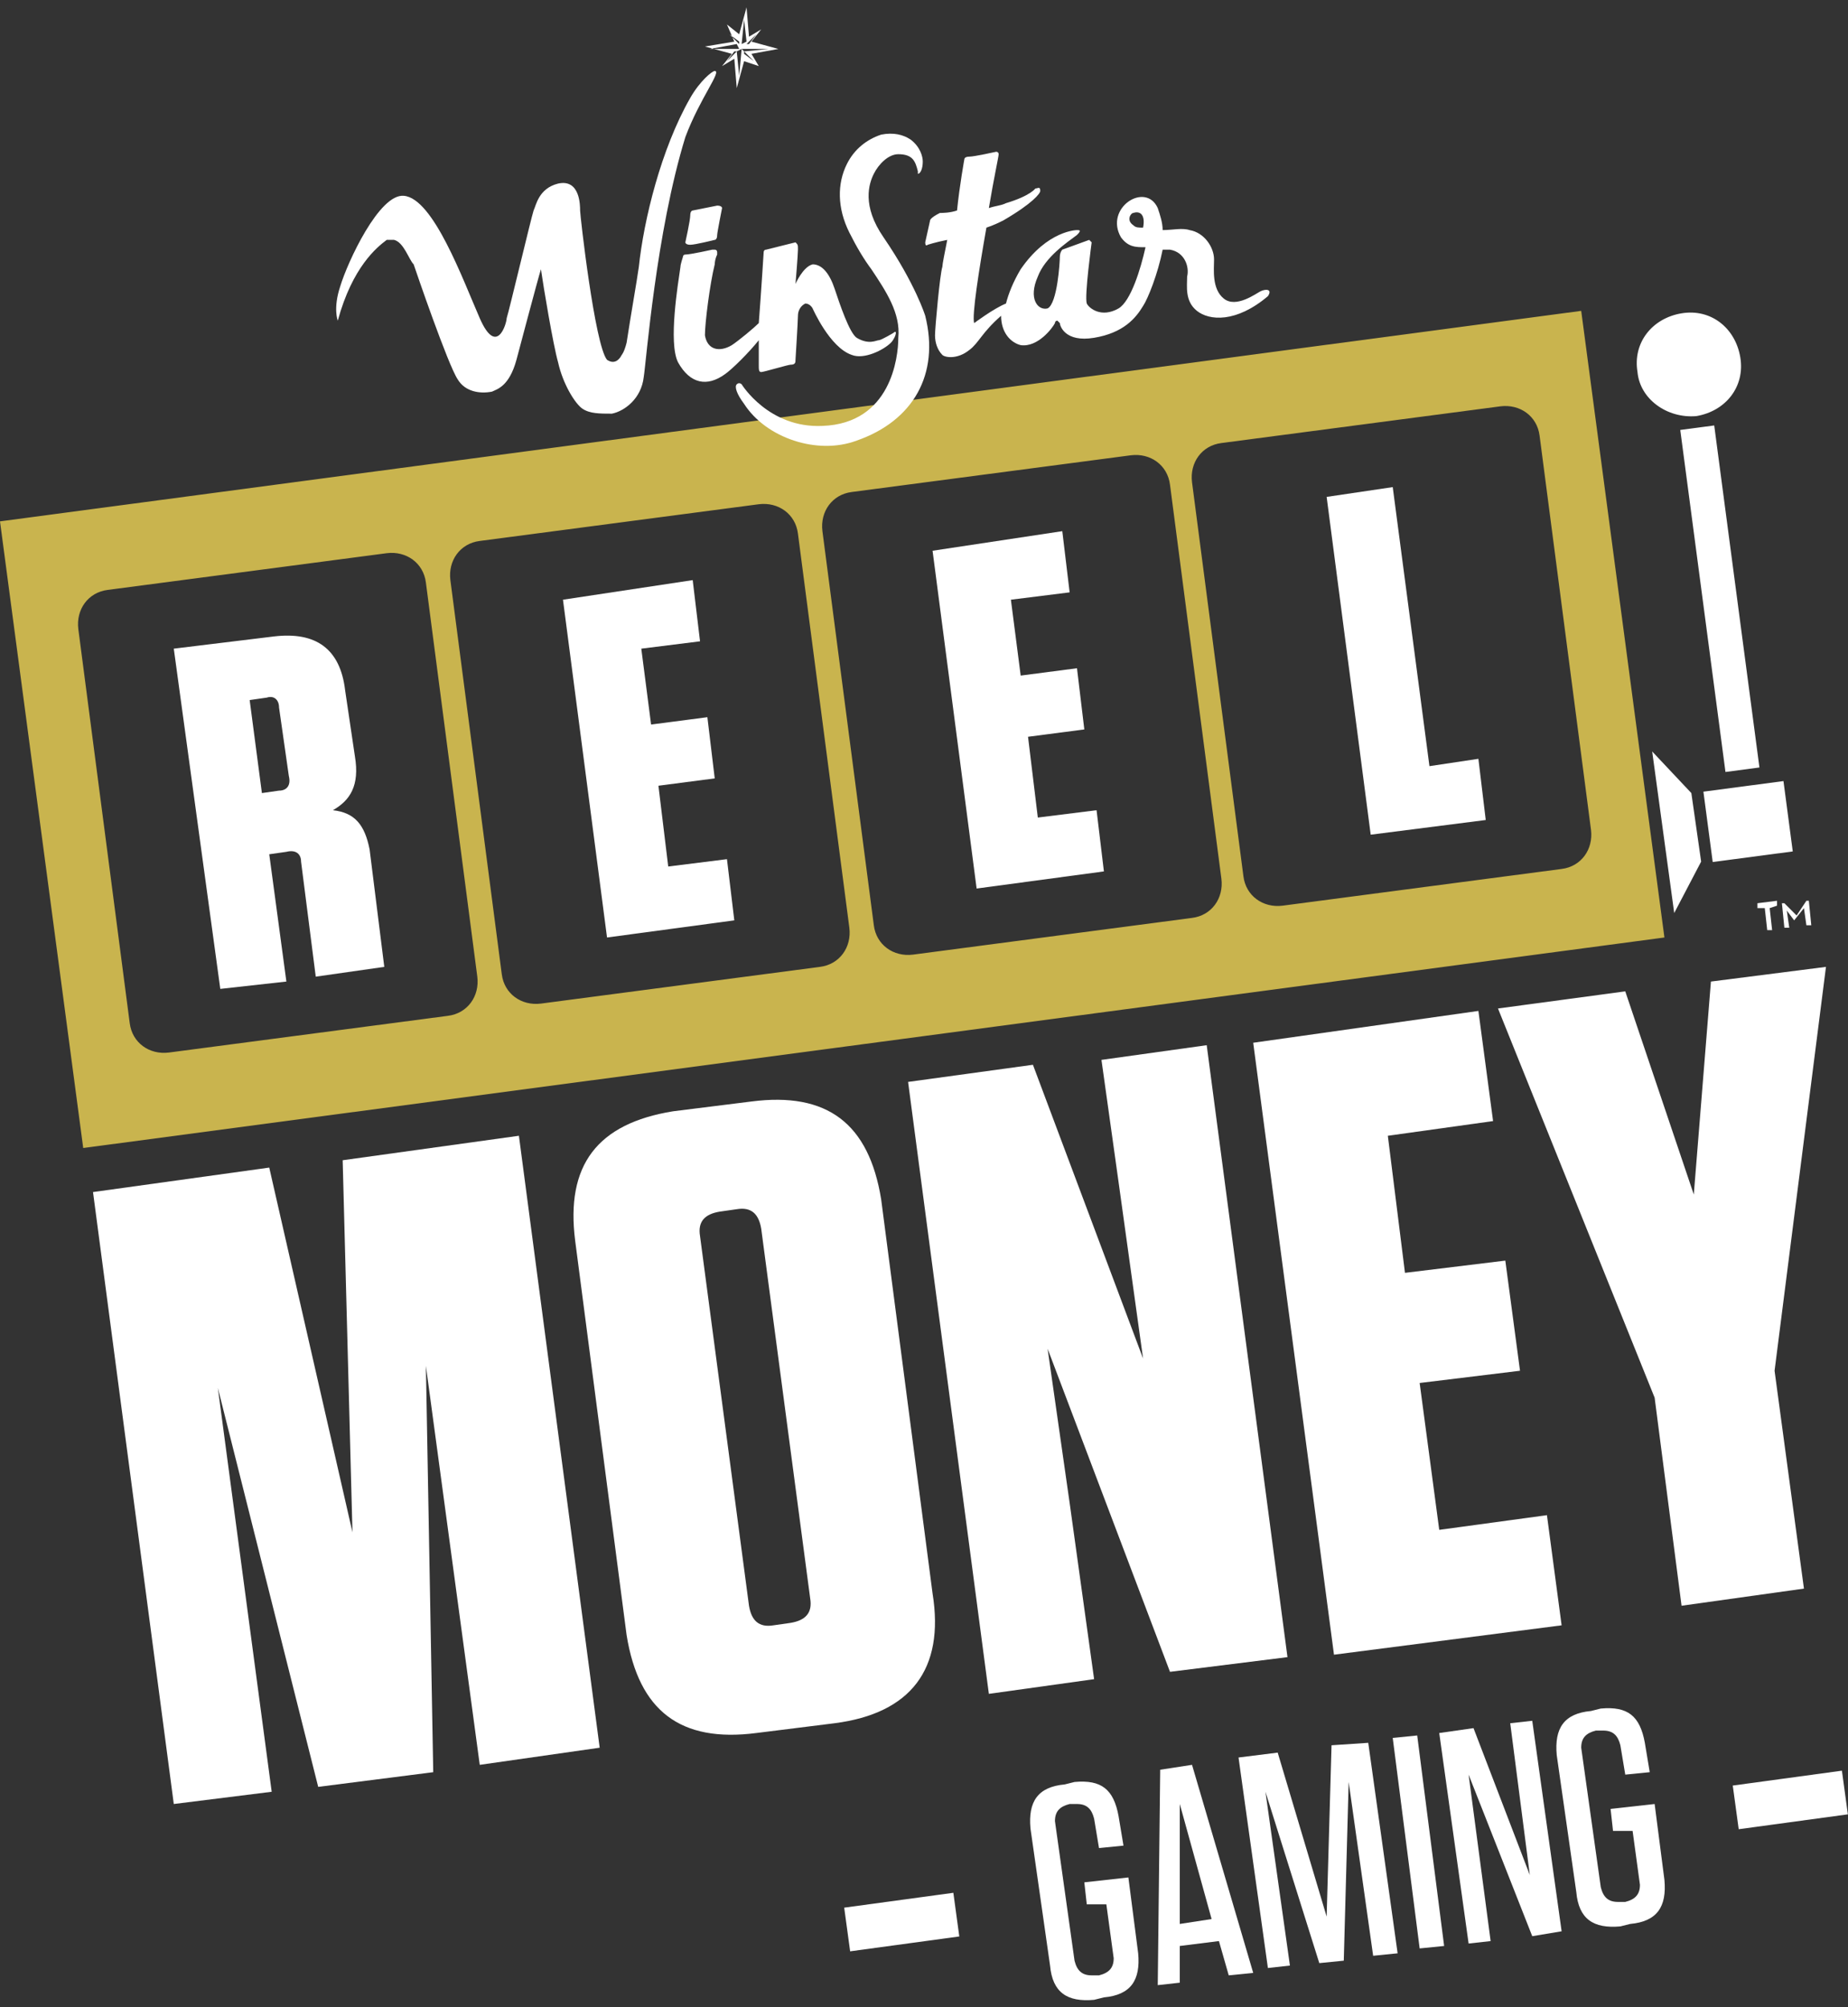
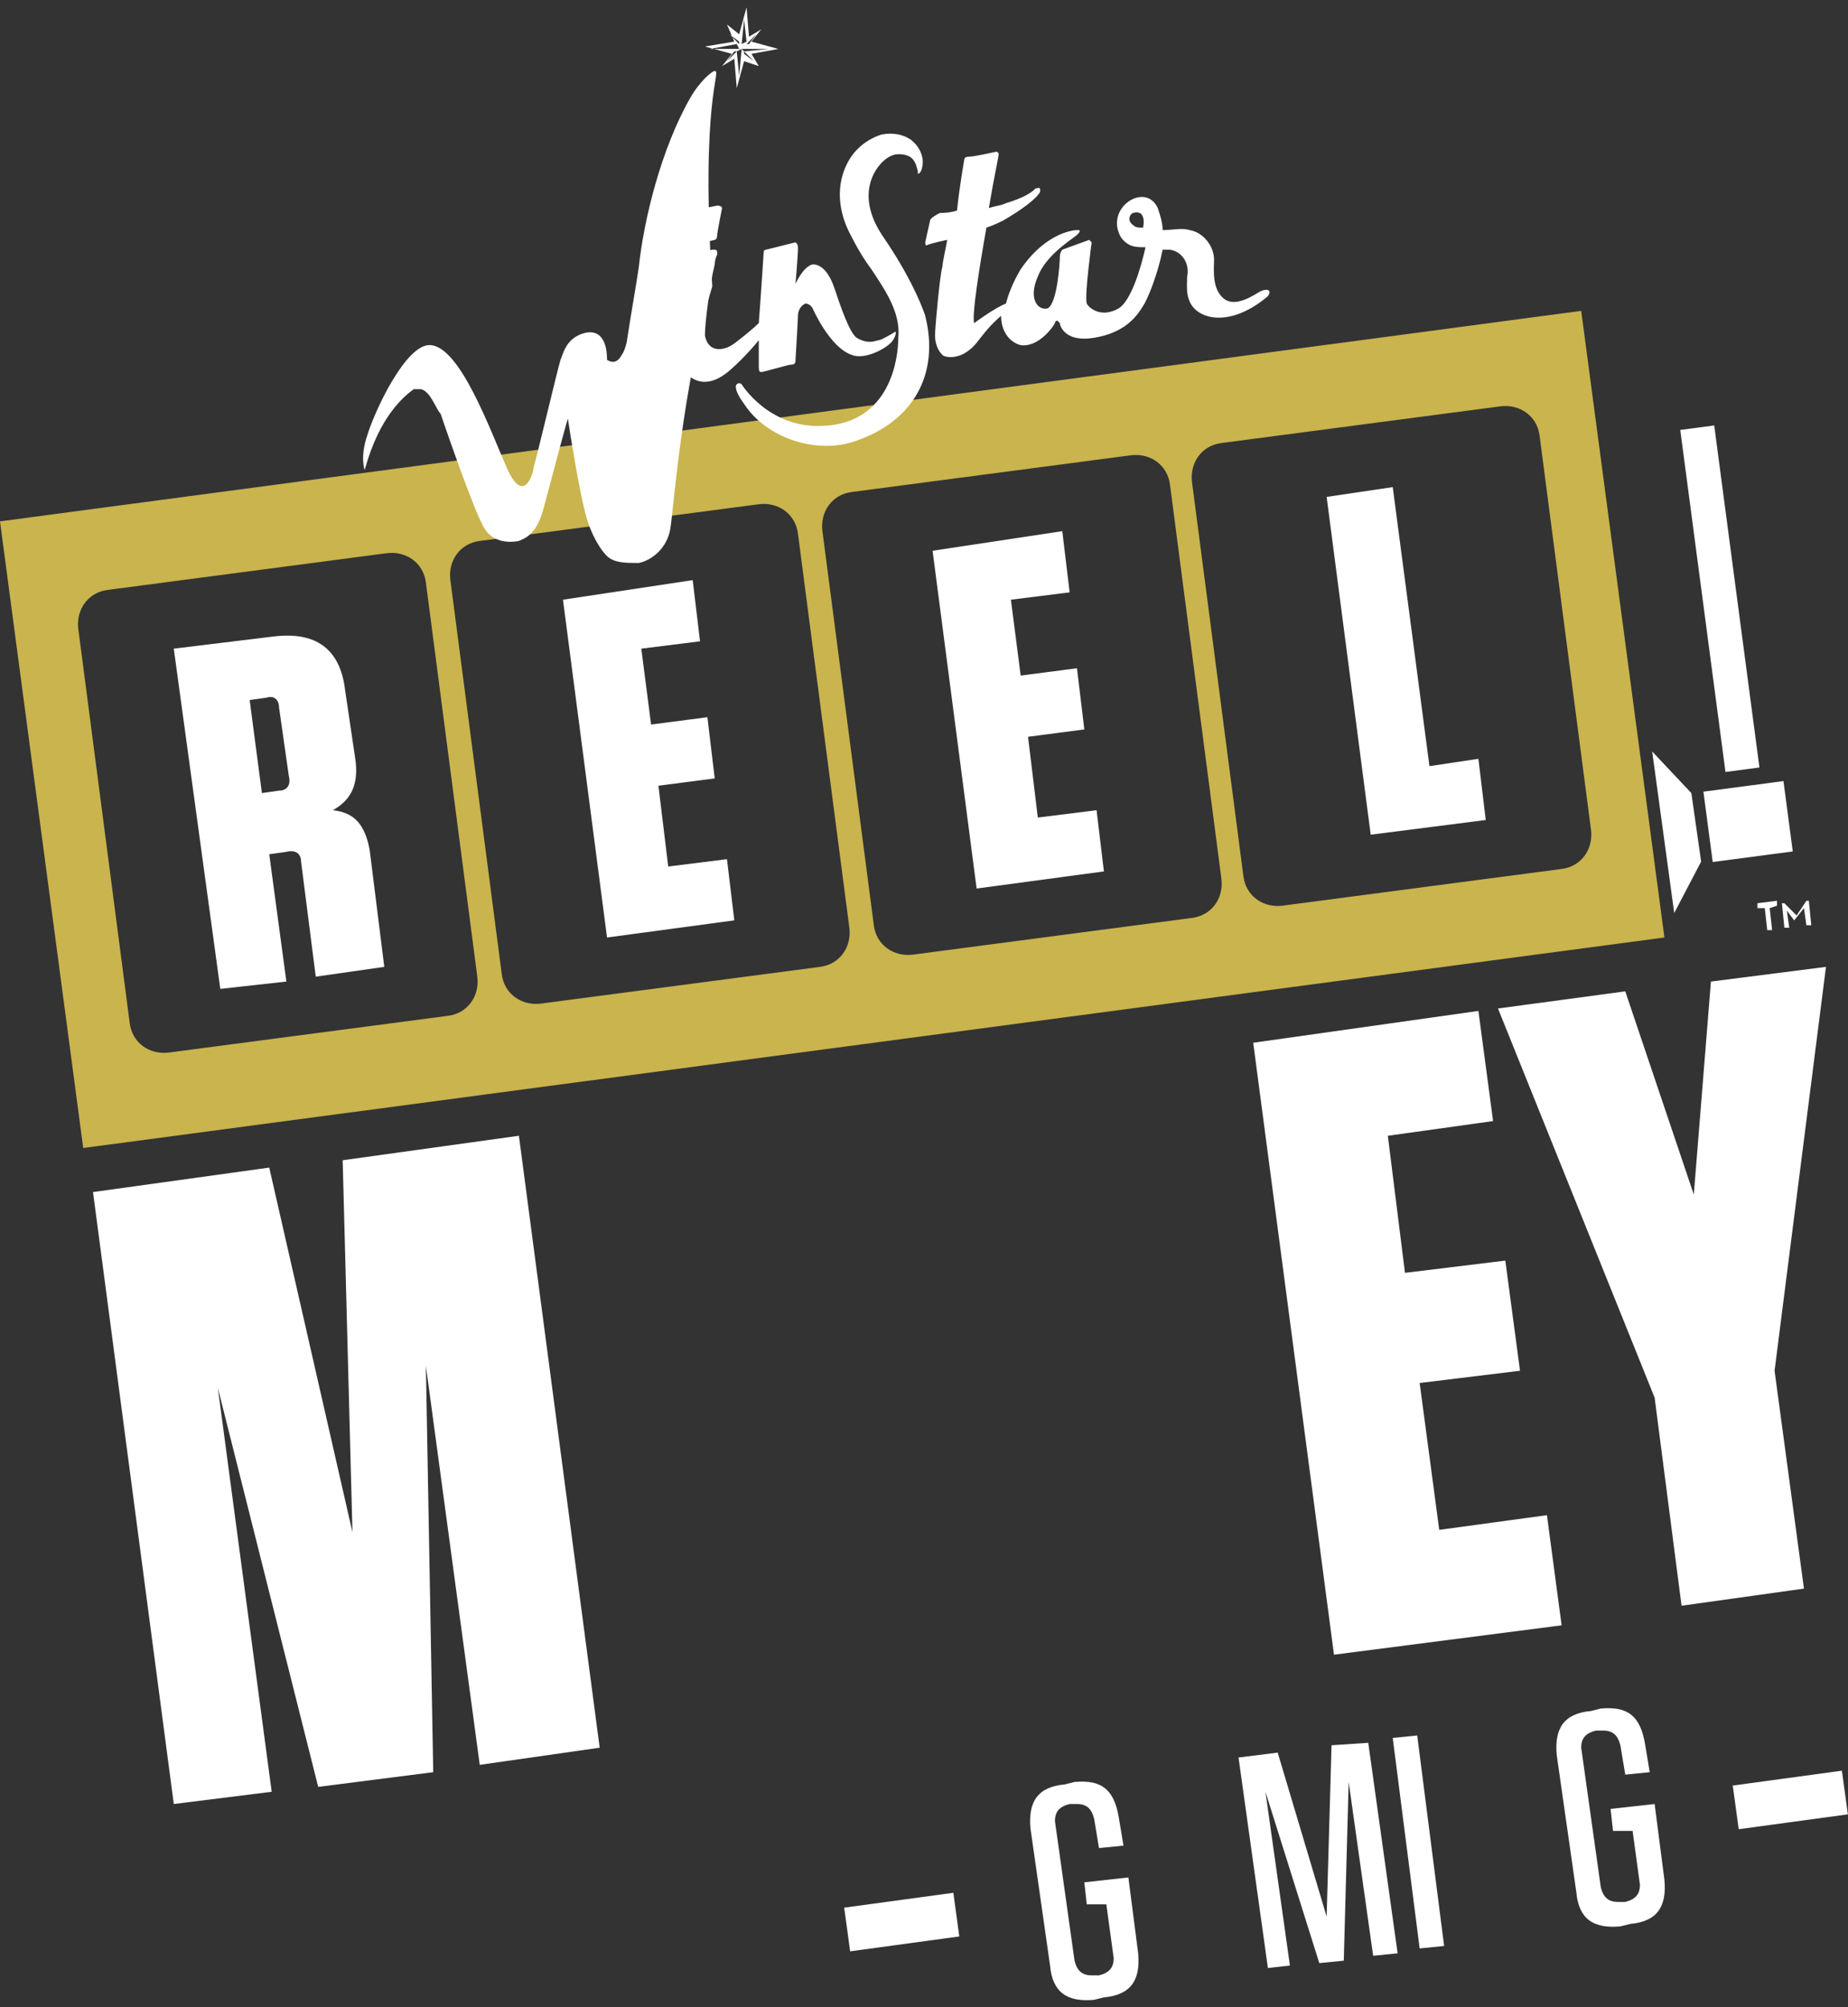
<svg xmlns="http://www.w3.org/2000/svg" xmlns:ns1="http://sodipodi.sourceforge.net/DTD/sodipodi-0.dtd" xmlns:ns2="http://www.inkscape.org/namespaces/inkscape" version="1.1" id="svg1323" x="0px" y="0px" viewBox="0 0 75.5 82" style="enable-background:new 0 0 75.5 82;" xml:space="preserve">
  <rect x="0" y="0" width="75.5" height="82" fill="#333333" stroke="none" />
  <style type="text/css">
	.st0{fill:#FFFFFF;}
	.st1{fill:#C9B44E;}
</style>
  <ns1:namedview bordercolor="#666666" borderopacity="1.0" id="base" ns2:current-layer="layer1" ns2:cx="66" ns2:cy="19.75" ns2:document-rotation="0" ns2:document-units="px" ns2:pagecheckerboard="0" ns2:pageopacity="0.0" ns2:pageshadow="2" ns2:window-height="948" ns2:window-maximized="1" ns2:window-width="1680" ns2:window-x="0" ns2:window-y="25" ns2:zoom="4" pagecolor="#ffffff" showgrid="false" units="px">
	</ns1:namedview>
  <g>
    <g>
      <g id="Handle_00000034091800171950805460000011985387753729242032_">
        <polygon class="st0" points="68.4,37.3 69.5,35.2 69.1,32.4 67.5,30.7    " />
        <rect x="69.6" y="17.4" transform="matrix(0.991 -0.131 0.131 0.991 -2.606 9.439)" class="st0" width="1.4" height="14.1" />
        <rect x="69.8" y="32.1" transform="matrix(0.991 -0.131 0.131 0.991 -3.784 9.675)" class="st0" width="3.3" height="2.9" />
-         <path class="st0" d="M69.3,17c1.2-0.2,2-1.2,1.8-2.4c-0.2-1.2-1.2-2-2.4-1.8c-1.2,0.2-2,1.2-1.8,2.4C67,16.3,68.1,17.1,69.3,17z" />
      </g>
      <g>
        <path class="st0" d="M15.1,34.7l0.6,4.8l-2.8,0.4l-0.6-4.7c0-0.3-0.2-0.5-0.6-0.4l-0.7,0.1l0.7,5.2L9,40.4L7.1,26.5l4.1-0.5     c1.7-0.2,2.7,0.5,2.9,2.2l0.4,2.7c0.2,1.2-0.2,1.8-0.9,2.2C14.5,33.2,14.9,33.7,15.1,34.7z M10.9,28.5l-0.7,0.1l0.5,3.8l0.7-0.1     c0.3,0,0.5-0.2,0.4-0.6l-0.4-2.8C11.4,28.6,11.2,28.4,10.9,28.5z" />
      </g>
      <g>
        <path class="st0" d="M28.3,23.7l0.3,2.5l-2.4,0.3l0.4,3.1l2.3-0.3l0.3,2.5l-2.3,0.3l0.4,3.3l2.4-0.3l0.3,2.5l-5.2,0.7l-1.8-13.8     L28.3,23.7z" />
      </g>
      <g>
        <path class="st0" d="M43.4,21.7l0.3,2.5l-2.4,0.3l0.4,3.1l2.3-0.3l0.3,2.5l-2.3,0.3l0.4,3.3l2.4-0.3l0.3,2.5l-5.2,0.7l-1.8-13.8     L43.4,21.7z" />
      </g>
      <g>
        <path class="st0" d="M56.9,19.9l1.5,11.4l2-0.3l0.3,2.5L56,34.1l-1.8-13.8L56.9,19.9z" />
      </g>
      <g>
        <path class="st0" d="M8.9,56.7l2.2,16.5l-4,0.5l-3.3-25l7.2-1l3.4,14.9L14,47.4l7.2-1l3.3,25l-4.9,0.7l-2.2-16.3l0.3,16.6L13,73     L8.9,56.7z" />
-         <path class="st0" d="M34.1,70.4l-3.2,0.4c-3.1,0.4-4.8-0.9-5.3-4l-2.1-16.1c-0.4-3.1,0.9-4.8,4-5.3l3.2-0.4     c3.1-0.4,4.8,0.9,5.3,4l2.1,16.1C38.6,68.2,37.2,70,34.1,70.4z M30.1,49.4l-0.7,0.1c-0.6,0.1-0.9,0.4-0.8,1l2,15.1     c0.1,0.6,0.4,0.9,1,0.8l0.7-0.1c0.6-0.1,0.9-0.4,0.8-1l-2-15.1C31,49.6,30.7,49.3,30.1,49.4z" />
-         <path class="st0" d="M47.8,68.3l-5-13.2l0.9,6.3l1,7.2l-4.3,0.6l-3.3-25l5.1-0.7l4.5,12l-1-7.2L45,43.3l4.3-0.6l3.3,25L47.8,68.3     z" />
        <path class="st0" d="M60.4,41.3l0.6,4.5l-4.3,0.6l0.7,5.6l4.1-0.5l0.6,4.5l-4.1,0.5l0.8,6l4.4-0.6l0.6,4.5l-9.3,1.2l-3.3-25     L60.4,41.3z" />
        <path class="st0" d="M73.7,64.9l-5,0.7l-1.1-8.5l-6.4-15.9l5.2-0.7l2.8,8.3l0.7-8.7l4.7-0.6L72.5,56L73.7,64.9z" />
      </g>
      <path id="Reels_00000080919250411830797470000018387934098611799983_" class="st1" d="M0,21.3l3.4,25.6L68,38.3l-3.4-25.6L0,21.3z     M34.7,37.9c0.1,0.8-0.4,1.5-1.2,1.6L22.1,41c-0.8,0.1-1.5-0.4-1.6-1.2l-2.1-16.1c-0.1-0.8,0.4-1.5,1.2-1.6L31,20.6    c0.8-0.1,1.5,0.4,1.6,1.2L34.7,37.9z M19.5,39.9c0.1,0.8-0.4,1.5-1.2,1.6L6.9,43c-0.8,0.1-1.5-0.4-1.6-1.2L3.2,25.7    c-0.1-0.8,0.4-1.5,1.2-1.6l11.4-1.5c0.8-0.1,1.5,0.4,1.6,1.2L19.5,39.9z M49.9,35.9c0.1,0.8-0.4,1.5-1.2,1.6L37.3,39    c-0.8,0.1-1.5-0.4-1.6-1.2l-2.1-16.1c-0.1-0.8,0.4-1.5,1.2-1.6l11.4-1.5c0.8-0.1,1.5,0.4,1.6,1.2L49.9,35.9z M65,33.9    c0.1,0.8-0.4,1.5-1.2,1.6L52.4,37c-0.8,0.1-1.5-0.4-1.6-1.2l-2.1-16.1c-0.1-0.8,0.4-1.5,1.2-1.6l11.4-1.5c0.8-0.1,1.5,0.4,1.6,1.2    L65,33.9z" />
      <g>
        <path class="st0" d="M44.4,77.8l-0.1-0.9l1.8-0.2l0.4,3.1c0.1,1.1-0.3,1.7-1.4,1.8l-0.4,0.1c-1.1,0.1-1.7-0.3-1.8-1.4l-0.8-5.6     c-0.1-1.1,0.3-1.7,1.4-1.8l0.4-0.1c1.1-0.1,1.6,0.3,1.8,1.4l0.2,1.2l-1,0.1l-0.2-1.2c-0.1-0.4-0.3-0.6-0.7-0.6l-0.3,0     c-0.4,0.1-0.6,0.3-0.6,0.7l0.8,5.7c0.1,0.4,0.3,0.6,0.7,0.6l0.3,0c0.4-0.1,0.6-0.3,0.6-0.7l-0.3-2.2L44.4,77.8z" />
-         <path class="st0" d="M50.2,80.7l-0.4-1.4l-1.6,0.2l0,1.5l-0.9,0.1l0.1-8.8l1.3-0.2l2.5,8.5L50.2,80.7z M48.2,78.6l1.3-0.2     l-1.3-4.7L48.2,78.6z" />
        <path class="st0" d="M55.9,71.2l1.2,8.6l-1,0.1l-1-7.1l-0.2,7.3l-1,0.1l-2.2-7l1,7.1l-0.9,0.1l-1.2-8.6l1.6-0.2l2,6.7l0.2-7     L55.9,71.2z" />
        <path class="st0" d="M59,79.5l-1,0.1L56.9,71l1-0.1L59,79.5z" />
-         <path class="st0" d="M60,72.5l0.9,6.8L60,79.4l-1.2-8.6l1.4-0.2l2.3,6l-0.8-6.2l0.9-0.1l1.2,8.6l-1.2,0.2L60,72.5z" />
        <path class="st0" d="M65.9,74.8l-0.1-0.9l1.8-0.2l0.4,3.1c0.1,1.1-0.3,1.7-1.4,1.8l-0.4,0.1c-1.1,0.1-1.7-0.3-1.8-1.4l-0.8-5.6     c-0.1-1.1,0.3-1.7,1.4-1.8l0.4-0.1c1.1-0.1,1.6,0.3,1.8,1.4l0.2,1.2l-1,0.1l-0.2-1.2c-0.1-0.4-0.3-0.6-0.7-0.6l-0.3,0     c-0.4,0.1-0.6,0.3-0.6,0.7l0.8,5.7c0.1,0.4,0.3,0.6,0.7,0.6l0.3,0c0.4-0.1,0.6-0.3,0.6-0.7l-0.3-2.2L65.9,74.8z" />
      </g>
      <rect x="34.6" y="77.6" transform="matrix(0.991 -0.135 0.135 0.991 -10.275 5.704)" class="st0" width="4.5" height="1.8" />
      <rect x="70.9" y="72.6" transform="matrix(0.991 -0.135 0.135 0.991 -9.271 10.571)" class="st0" width="4.5" height="1.8" />
      <g>
        <g>
          <path class="st0" d="M37.2,5.7c-0.3-0.2-0.7-0.3-1.2-0.2c-0.6,0.2-1.1,0.6-1.4,1.2c-0.4,0.8-0.4,1.8,0.1,2.8      c0.3,0.6,0.6,1.1,0.9,1.5c0.6,0.9,1.2,1.8,1.1,2.8c0,0.8-0.3,3.5-3.1,3.6c-2.2,0.1-3.3-1.7-3.3-1.7c0,0-0.1-0.1-0.2,0      c-0.1,0.1,0,0.4,0.3,0.8c0.9,1.4,3,2.1,4.6,1.5c2.3-0.8,3.4-2.7,2.8-5.1c0,0-0.4-1.3-1.7-3.2c-0.9-1.3-0.6-2.2-0.4-2.6      c0.2-0.4,0.6-0.8,1-0.8c0.6,0,0.7,0.3,0.8,0.7l0,0.1c0,0,0,0,0,0c0.1,0,0.2-0.2,0.2-0.5C37.7,6.4,37.6,6,37.2,5.7z" />
        </g>
        <path class="st0" d="M51.5,11.9c-0.2,0.1-1,0.7-1.5,0.3c-0.5-0.4-0.4-1.2-0.4-1.6c0-0.5-0.4-1.1-1-1.2c-0.3-0.1-0.7,0-1.1,0     c0-0.3-0.1-0.6-0.2-0.9c-0.5-1.1-2.2,0-1.5,1.2c0.3,0.4,0.6,0.4,1,0.4c-0.2,0.9-0.6,2.2-1.1,2.5c-0.7,0.4-1.2,0-1.3-0.2     c-0.1-0.3,0.2-2.5,0.2-2.5s-0.1-0.1-0.1-0.1c0,0-1.1,0.4-1.1,0.4s-0.1,0.1-0.1,0.3c0,0.2-0.1,1.9-0.5,2.1     c-0.4,0.1-0.8-0.4-0.4-1.3c0.3-0.8,1.2-1.4,1.6-1.7c0.2-0.2,0.1-0.2,0-0.2c0,0-1.2,0-2.3,1.6c-0.3,0.5-0.5,1-0.6,1.4     c-0.5,0.2-1.3,0.8-1.3,0.8c-0.1-0.3,0.2-2.2,0.5-3.9c0.3-0.1,0.5-0.2,0.7-0.3c1.2-0.7,1.5-1.1,1.5-1.2c0-0.2-0.1-0.1-0.2-0.1     c0,0-0.2,0.3-1.2,0.6c-0.2,0.1-0.4,0.1-0.7,0.2c0.2-1.2,0.4-2.1,0.4-2.2c0-0.1-0.1-0.1-0.1-0.1s-0.9,0.2-1.1,0.2     c-0.2,0-0.2,0.1-0.2,0.1s-0.2,1.1-0.3,2.1c-0.3,0.1-0.6,0.1-0.7,0.1C38,8.9,38,9,38,9l-0.2,0.9c0,0.2,0.1,0.1,0.1,0.1     s0.3-0.1,0.8-0.2c-0.1,0.5-0.2,1-0.2,1.1c-0.1,0.3-0.3,2.5-0.3,2.8c0,0.3,0.1,0.6,0.3,0.8c0.1,0.1,0.6,0.2,1.1-0.2     c0.4-0.3,0.5-0.7,1.3-1.4c0,0.7,0.4,1.1,0.8,1.2c0.7,0.1,1.3-0.7,1.4-0.9c0-0.1,0.1-0.1,0.1-0.1s0,0,0.1,0.1     c0,0.1,0.2,0.8,1.4,0.6c1.2-0.2,1.7-0.8,2-1.3c0.2-0.3,0.6-1.3,0.8-2.3c0.1,0,0.2,0,0.3,0c0.6,0.1,0.8,0.7,0.7,1.1     c0,0.4-0.1,1,0.4,1.4c0.5,0.4,1.6,0.5,2.9-0.6C52,11.8,51.7,11.8,51.5,11.9z M46.7,9.3C46.7,9.3,46.7,9.3,46.7,9.3     c-0.2,0-0.3,0-0.4-0.1c-0.3-0.2-0.1-0.5,0-0.5C46.6,8.6,46.8,8.8,46.7,9.3z" />
        <path class="st0" d="M36.6,13.6c0-0.1-0.1,0-0.1,0c0,0-0.5,0.3-0.6,0.3c-0.1,0-0.4,0.2-0.9-0.1c-0.3-0.2-0.7-1.4-0.9-2     c-0.2-0.6-0.5-1-0.9-1c-0.4,0.1-0.7,0.8-0.7,0.8s0.1-1.2,0.1-1.4c0-0.2,0-0.2-0.1-0.3c0,0-1.2,0.3-1.2,0.3     c-0.1,0-0.1,0.1-0.1,0.1s-0.1,1.6-0.2,2.9c-0.2,0.2-0.8,0.7-1.1,0.9c-0.5,0.3-1,0.2-1.1-0.4c0-0.5,0.2-2.1,0.4-2.9     c0,0,0-0.2,0.1-0.4c0,0,0,0,0,0c0-0.1,0-0.1,0-0.1s0-0.1-0.1-0.1c0,0,0,0,0,0c0,0,0,0,0,0c0,0-0.1,0-0.1,0s-0.9,0.2-1.1,0.2     c-0.1,0-0.1,0.1-0.1,0.1s-0.1,0.3-0.1,0.4c-0.1,0.7-0.5,3.1-0.1,3.9c0.5,0.9,1.2,1,1.9,0.5c0.3-0.2,1-0.9,1.4-1.4     c0,0,0,0.1,0,0.1c0,0.1,0,0.2,0,0.2c0,0.4,0,0.6,0,0.7c0,0.2,0,0.3,0.1,0.3c0.1,0,1.1-0.3,1.2-0.3c0.2,0,0.2-0.1,0.2-0.2     c0,0,0.1-1.6,0.1-1.8c0-0.2,0.1-0.4,0.3-0.5c0.2,0,0.3,0.2,0.3,0.2s0.7,1.6,1.6,1.9c0.5,0.2,1.3-0.2,1.6-0.5     C36.5,13.9,36.6,13.7,36.6,13.6z" />
        <path class="st0" d="M29.3,8.4l-1,0.2c0,0-0.1,0-0.1,0.2S28,9.9,28,9.9s0,0.1,0.2,0.1c0.2,0,1-0.2,1-0.2s0.1,0,0.1-0.2     c0-0.1,0.2-1.1,0.2-1.1S29.5,8.4,29.3,8.4z" />
        <g>
          <path class="st0" d="M28.8,1.9l1.1,0.3l-0.4,0.5c0,0,0,0,0,0c0,0,0,0,0,0l0.5-0.3l0.1,1.2c0,0,0,0,0,0c0,0,0,0,0,0l0.3-1.1      L31,2.7c0,0,0,0,0,0c0,0,0,0,0,0l-0.3-0.5L31.8,2c0,0,0,0,0,0l0,0c0,0,0,0,0,0c0,0,0,0,0,0l-1.1-0.3l0.4-0.5c0,0,0,0,0,0l0,0      c0,0,0,0,0,0c0,0,0,0,0,0l-0.5,0.3l-0.1-1.2c0,0,0,0,0,0c0,0,0,0,0,0c0,0,0,0,0,0l0,0l-0.3,1.1l-0.5-0.4c0,0,0,0,0,0      c0,0,0,0,0,0c0,0,0,0,0,0l0,0L30,1.7L28.8,1.9C28.8,1.8,28.8,1.8,28.8,1.9C28.8,1.9,28.8,1.9,28.8,1.9 M29.7,2.5L30,2.1l0.1,0      L29.7,2.5z M30.8,2.5l-0.4-0.3l0-0.1L30.8,2.5z M31.4,2L31.4,2l-1,0.1l0,0L30.3,2c0,0,0,0,0,0L31.4,2z M30.9,1.4l-0.3,0.4      l-0.1,0L30.9,1.4z M30.4,0.8L30.4,0.8l0.1,0.9l-0.2,0.1c0,0,0,0,0,0L30.4,0.8z M30.2,3.1l-0.1-1L30.3,2c0,0,0,0,0,0L30.2,3.1z       M29.8,1.4l0.4,0.3l0,0.1L29.8,1.4z M30.1,1.8l0.1,0.2c0,0,0,0,0,0l-0.4,0l-0.8,0L30.1,1.8z" />
-           <path class="st0" d="M29.2,2.9c-0.1,0-0.6,0.4-1,1.1C27,6.1,26.3,9,26.1,10.9c-0.1,0.7-0.3,1.8-0.5,3.1      c-0.1,0.4-0.2,0.5-0.2,0.5l0,0c-0.1,0.2-0.3,0.4-0.6,0.2c-0.5-0.6-1.1-5.9-1.1-6.1c0-0.2,0-1.3-0.9-1.1c-0.8,0.2-0.9,0.9-1,1.1      c-0.1,0.3-1,4.1-1.1,4.4c0,0.2-0.4,1.6-1.1,0c-0.7-1.6-1.9-4.9-3.1-5c-1-0.1-2.3,2.7-2.6,3.7c-0.3,0.9-0.1,1.4-0.1,1.4      c0,0,0,0,0,0c0,0,0,0,0,0c0,0,0,0,0,0c0,0,0,0,0,0c0,0,0,0,0,0c0,0,0,0,0,0c0,0,0,0,0,0c0.6-2.2,1.6-3,2-3.3c0,0,0,0,0.1,0      c0.1,0,0.1,0,0.1,0c0,0,0.1,0,0.1,0c0,0,0,0,0,0l0,0c0.4,0.1,0.6,0.8,0.8,1c0.1,0.3,1.4,4.1,1.8,4.7c0.3,0.5,0.9,0.6,1.4,0.5      c0.2-0.1,0.7-0.2,1-1.3c0,0,0.9-3.4,1-3.7c0.1,0.7,0.5,3.1,0.7,3.8c0.2,0.9,0.7,1.7,1,1.9s0.7,0.2,1.2,0.2      c0.5-0.1,1.2-0.6,1.3-1.5c0.1-0.6,0.5-5.9,1.7-9.8C28.6,4,29.5,2.9,29.2,2.9z" />
+           <path class="st0" d="M29.2,2.9c-0.1,0-0.6,0.4-1,1.1C27,6.1,26.3,9,26.1,10.9c-0.1,0.7-0.3,1.8-0.5,3.1      c-0.1,0.4-0.2,0.5-0.2,0.5l0,0c-0.1,0.2-0.3,0.4-0.6,0.2c0-0.2,0-1.3-0.9-1.1c-0.8,0.2-0.9,0.9-1,1.1      c-0.1,0.3-1,4.1-1.1,4.4c0,0.2-0.4,1.6-1.1,0c-0.7-1.6-1.9-4.9-3.1-5c-1-0.1-2.3,2.7-2.6,3.7c-0.3,0.9-0.1,1.4-0.1,1.4      c0,0,0,0,0,0c0,0,0,0,0,0c0,0,0,0,0,0c0,0,0,0,0,0c0,0,0,0,0,0c0,0,0,0,0,0c0,0,0,0,0,0c0.6-2.2,1.6-3,2-3.3c0,0,0,0,0.1,0      c0.1,0,0.1,0,0.1,0c0,0,0.1,0,0.1,0c0,0,0,0,0,0l0,0c0.4,0.1,0.6,0.8,0.8,1c0.1,0.3,1.4,4.1,1.8,4.7c0.3,0.5,0.9,0.6,1.4,0.5      c0.2-0.1,0.7-0.2,1-1.3c0,0,0.9-3.4,1-3.7c0.1,0.7,0.5,3.1,0.7,3.8c0.2,0.9,0.7,1.7,1,1.9s0.7,0.2,1.2,0.2      c0.5-0.1,1.2-0.6,1.3-1.5c0.1-0.6,0.5-5.9,1.7-9.8C28.6,4,29.5,2.9,29.2,2.9z" />
        </g>
      </g>
    </g>
    <g>
      <path class="st0" d="M72.3,37.1l0.1,0.9l-0.2,0l-0.1-0.9l-0.3,0l0-0.2l0.8-0.1l0,0.2L72.3,37.1z M73.3,37.6L73,37.2l0.1,0.7    l-0.2,0l-0.1-1l0.1,0l0.5,0.5l0.4-0.6l0.1,0l0.1,1l-0.2,0l-0.1-0.7L73.3,37.6z" />
    </g>
  </g>
</svg>